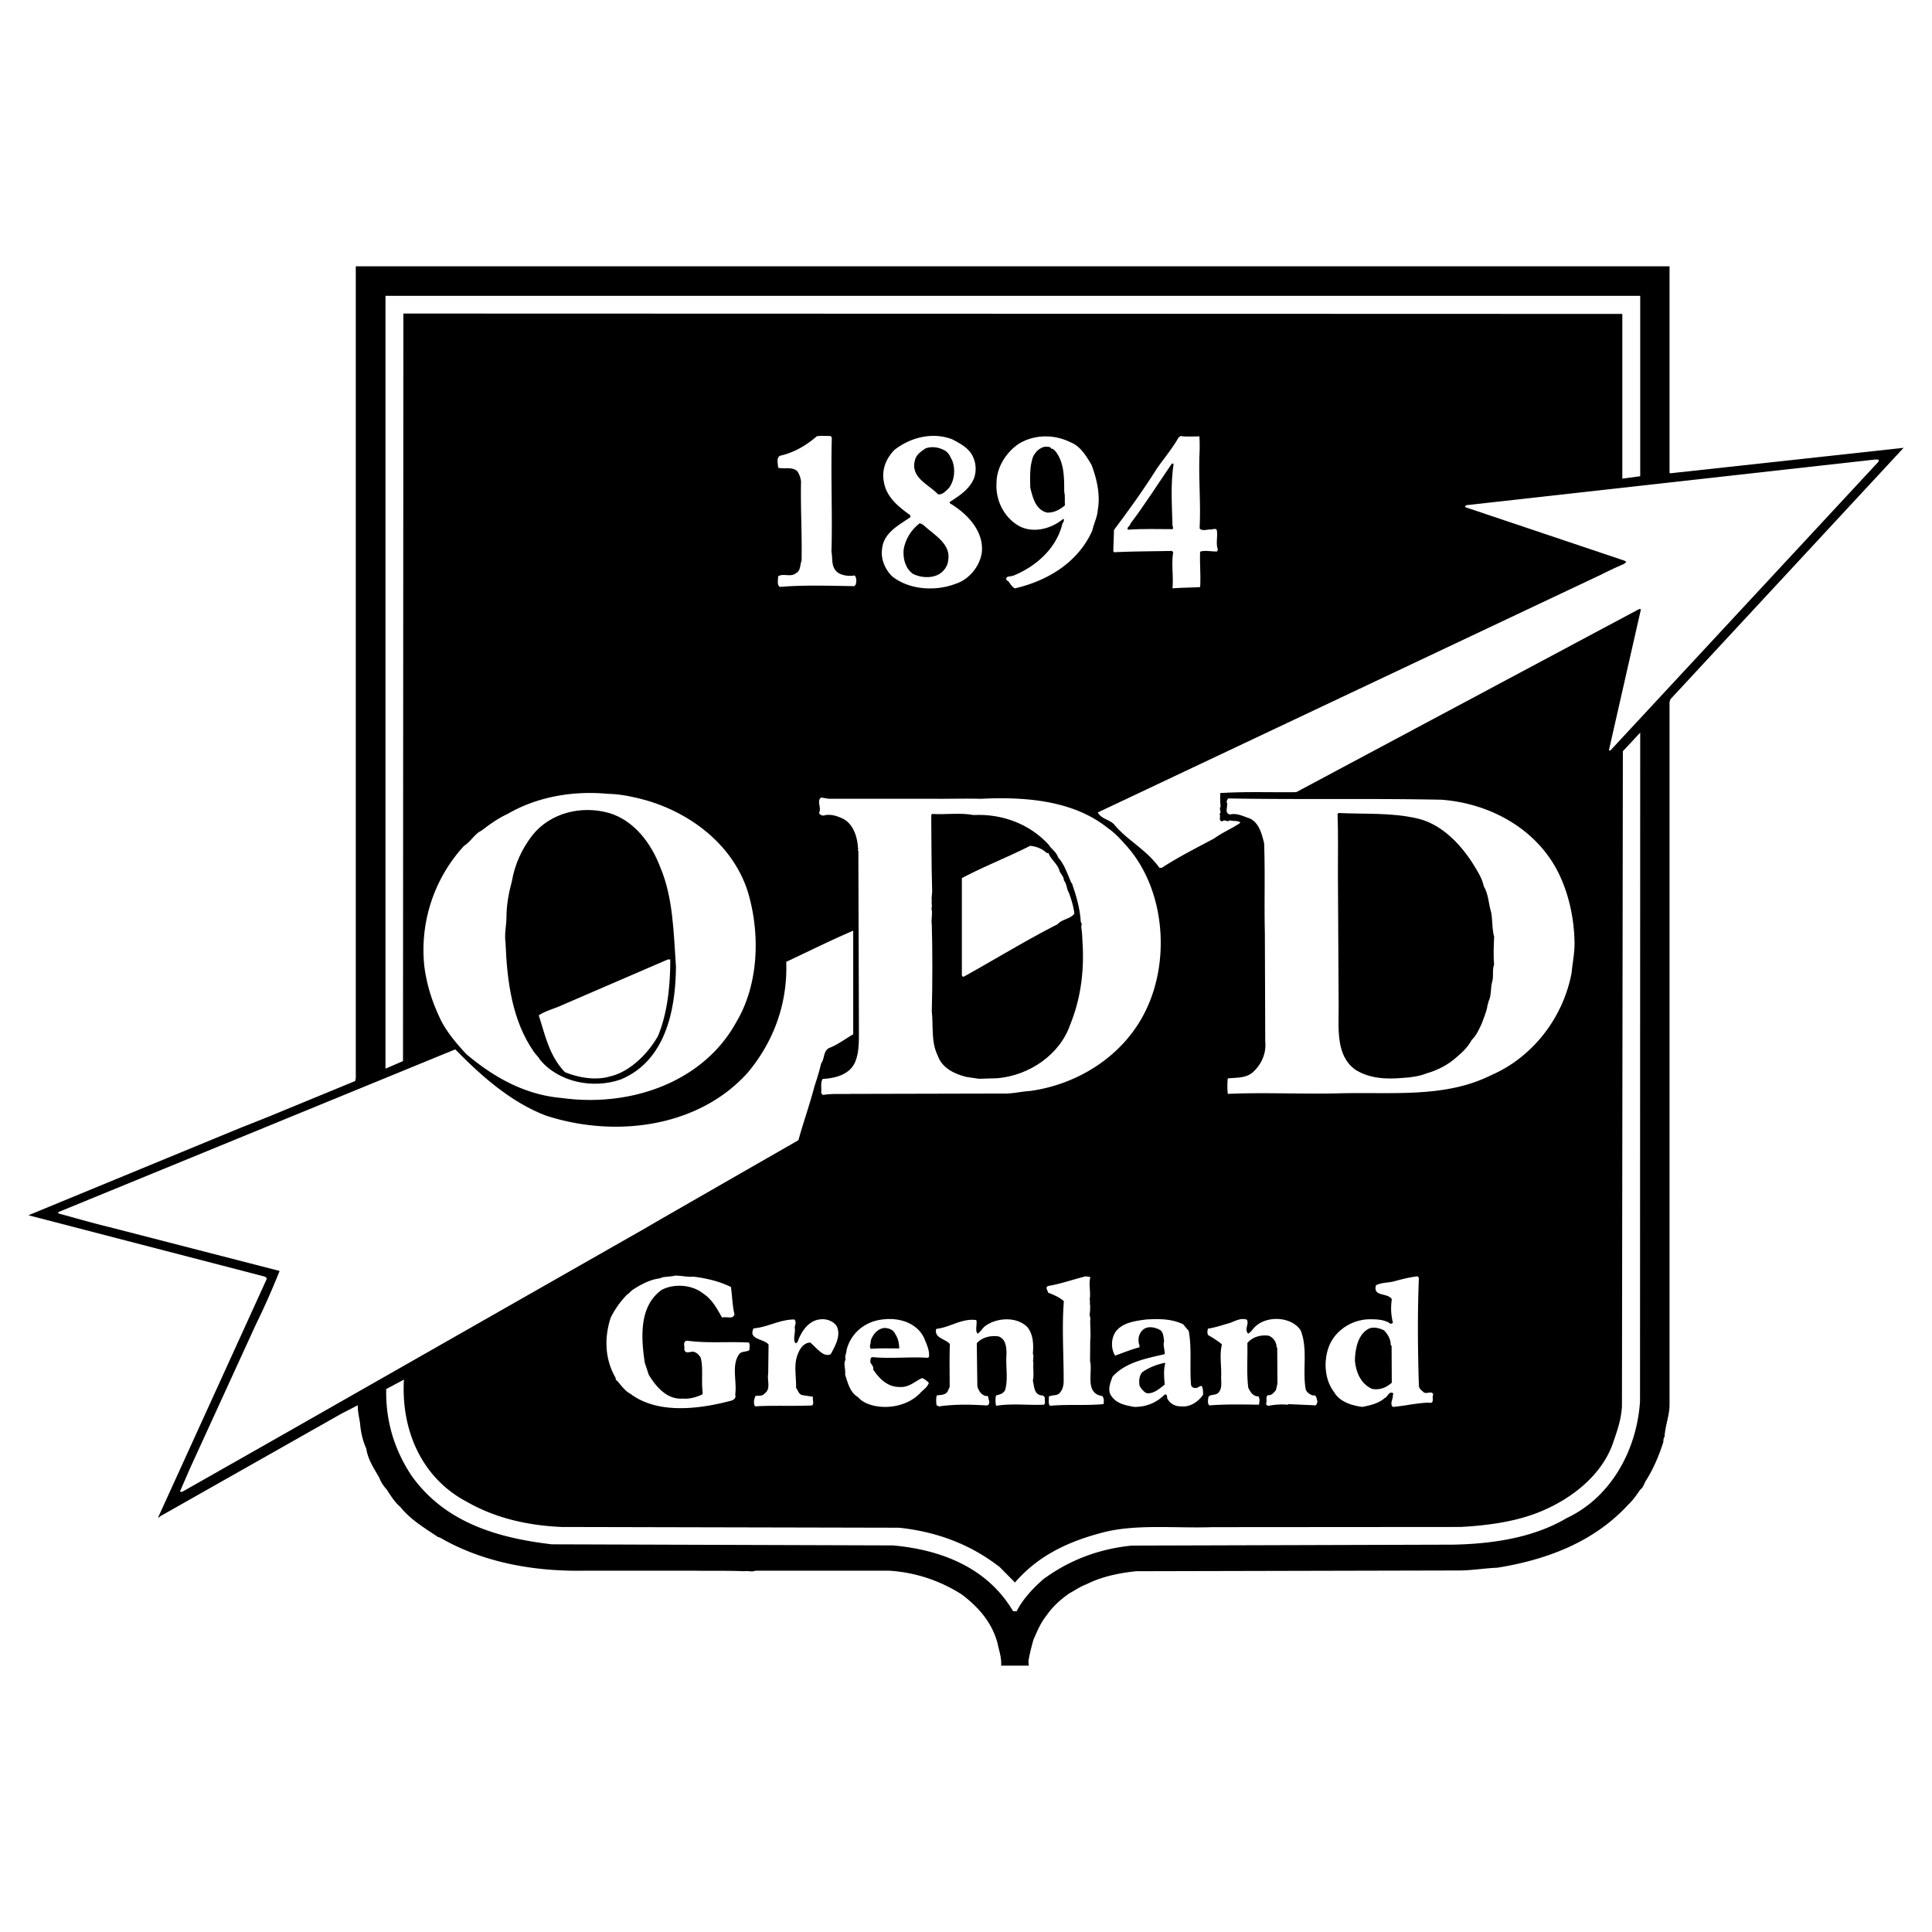
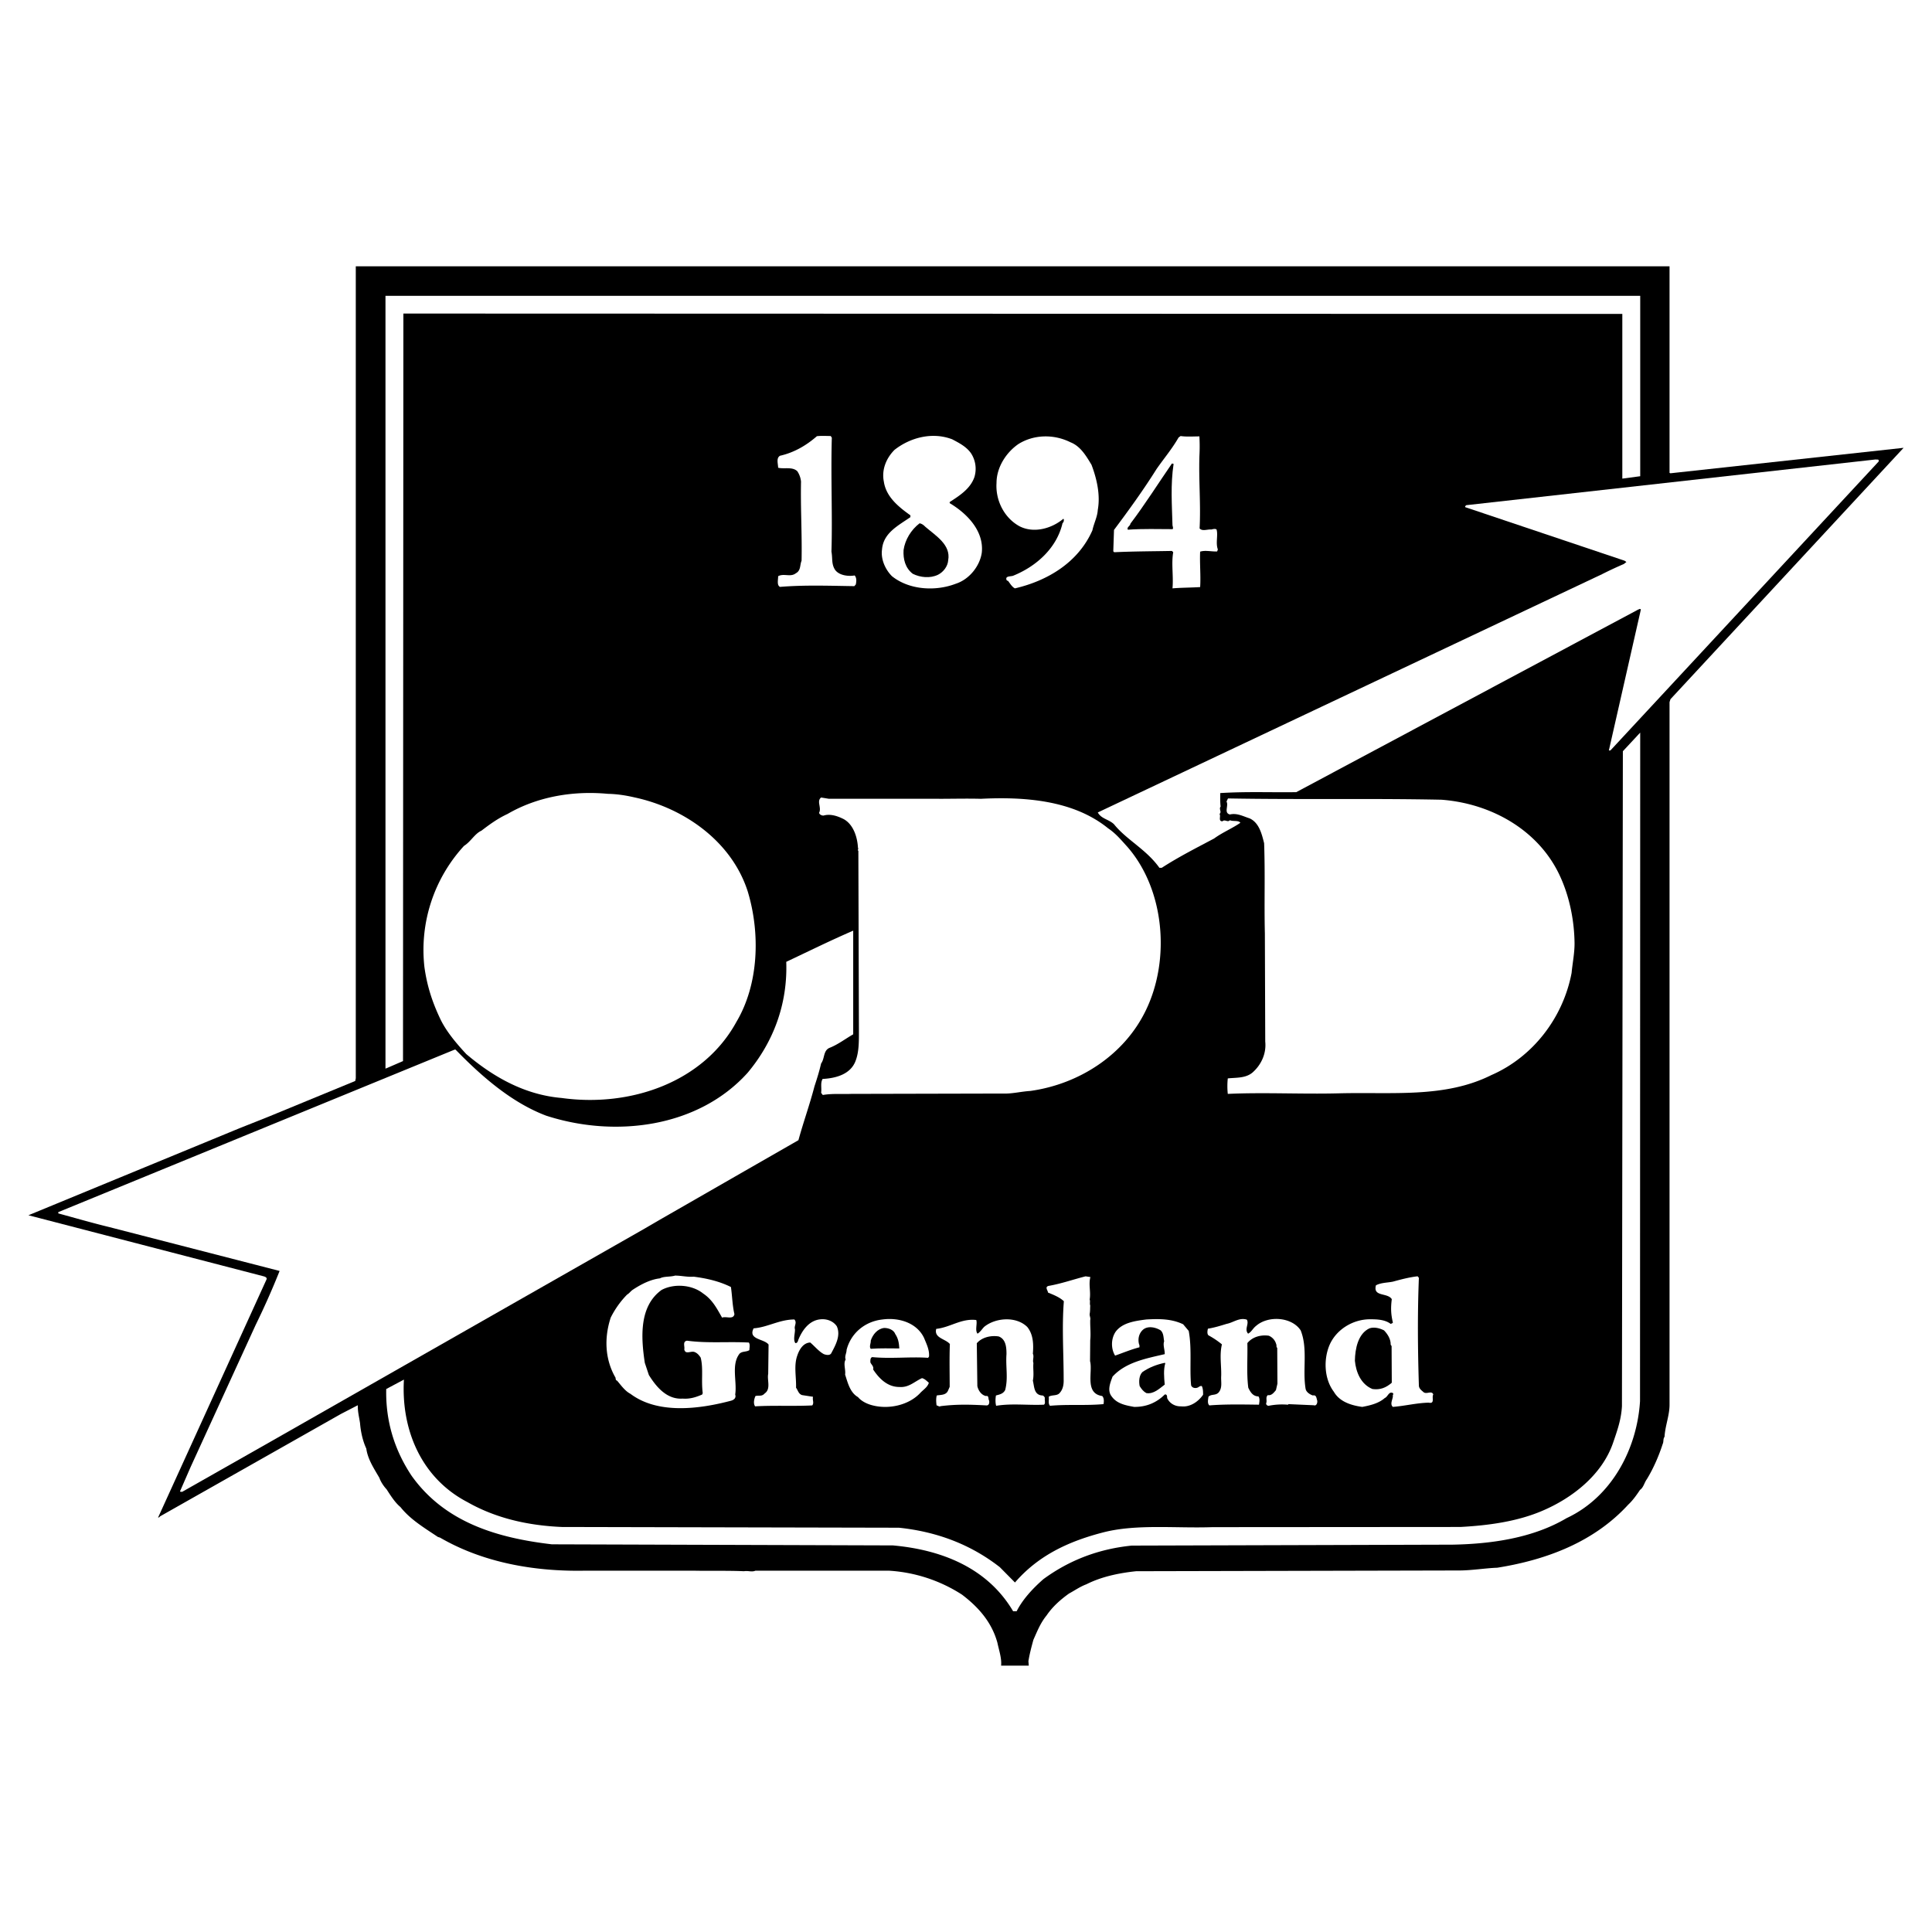
<svg xmlns="http://www.w3.org/2000/svg" width="2500" height="2500" viewBox="0 0 192.756 192.756">
  <g fill-rule="evenodd" clip-rule="evenodd">
-     <path fill="#fff" d="M0 0h192.756v192.756H0V0z" />
    <path d="M166.57 47.182l.092.037 23.26-2.54-23.26 25.081-.092.294v70.092c0 1.084-.441 2.115-.498 3.201-.164.221-.072.479-.184.717-.387 1.197-.92 2.43-1.582 3.516-.258.35-.33.828-.682 1.066-.33.498-.734 1.068-1.176 1.473-3.406 3.717-8.115 5.502-13.066 6.293-1.123.037-2.576.275-3.809.275l-32.221.074c-1.748.184-3.479.553-4.969 1.307-.607.221-1.178.625-1.729.92-.848.607-1.639 1.307-2.227 2.172-.627.773-.922 1.545-1.326 2.447-.201.736-.387 1.436-.496 2.135l.037.441H99.88c.074-.736-.221-1.564-.367-2.281-.553-2.025-1.859-3.533-3.533-4.803a15.1 15.1 0 0 0-7.324-2.393H75.373c-.368.166-.718-.02-1.141.055-1.711-.074-3.349-.018-5.079-.055H58.444c-5.153.109-10.25-.811-14.537-3.295l-.221-.072c-1.343-.902-2.742-1.73-3.735-2.982-.552-.459-.975-1.141-1.38-1.766-.258-.275-.571-.717-.718-1.141-.515-.902-1.16-1.84-1.307-2.926-.349-.754-.552-1.639-.625-2.539-.092-.627-.239-1.141-.221-1.785l-1.675.865-18.07 10.23a.202.202 0 0 1-.184.111l10.82-23.758c.074-.201-.166-.275-.294-.312l-23.462-6.09 20.444-8.428c1.159-.479 2.411-.957 3.588-1.436l8.575-3.533.055-.275V26.572H166.57v20.61z" />
    <path fill="#fff" d="M163.645 47.513l-1.786.239V31.32l-121.614-.037-.037 74.58-1.749.756V29.517h125.186v17.996z" />
    <path d="M82.991 43.667c-.111 3.809.073 7.82-.037 11.372.128.699-.019 1.232.368 1.822.405.552 1.306.662 1.951.552.221.276.166.625.11.902l-.147.165c-2.502-.037-5.005-.128-7.416.074-.332-.166-.184-.699-.184-1.067.57-.313 1.233.129 1.767-.294.515-.276.386-.81.57-1.251.055-2.613-.11-5.263-.055-7.894a2.254 2.254 0 0 0-.368-1.031c-.497-.478-1.306-.202-1.914-.35-.019-.46-.202-.957.184-1.196 1.398-.313 2.631-1.031 3.68-1.951.423-.055.976-.019 1.38-.019l.111.166zM96.884 45.231a2.83 2.83 0 0 1 .331 2.374c-.405 1.16-1.472 1.84-2.465 2.484v.11c1.729 1.03 3.442 2.778 3.202 4.95-.203 1.361-1.27 2.668-2.594 3.091-2.061.792-4.674.607-6.367-.754-.681-.681-1.123-1.711-.993-2.65.128-1.656 1.582-2.374 2.833-3.239v-.184c-1.215-.865-2.429-1.858-2.65-3.367-.239-1.178.239-2.337 1.067-3.165 1.546-1.214 3.754-1.822 5.76-1.049.699.369 1.416.737 1.876 1.399zM108.9 46.373c.516 1.361.902 2.98.625 4.508-.037.681-.404 1.38-.533 2.024-1.416 3.22-4.49 5.042-7.729 5.796-.295-.129-.516-.534-.699-.754-.166 0-.203-.221-.129-.331.129-.129.424-.11.625-.166 2.338-.938 4.381-2.778 4.951-5.263.129-.092.129-.221.129-.386l-.057-.037c-1.141.957-2.906 1.472-4.342.754-1.545-.828-2.43-2.595-2.318-4.324 0-1.583.975-3.055 2.172-3.883 1.545-.975 3.551-1.012 5.207-.184.995.387 1.565 1.362 2.098 2.246zM119.664 43.539c.037.699.037 1.288 0 2.005-.072 2.466.148 4.785.02 7.177.275.312.773.073 1.16.11.164-.037.404-.11.533 0 .166.57-.111 1.343.129 1.988l-.074.202c-.588.019-1.197-.147-1.693.019-.055 1.141.074 2.41 0 3.533-.809.055-1.949.055-2.76.129.111-1.196-.129-2.484.074-3.606l-.129-.129c-1.877.037-3.811.037-5.76.129l-.092-.092.072-2.134c1.49-1.988 2.926-3.975 4.232-6.054.736-1.067 1.547-2.006 2.209-3.165l.203-.147c.607.089 1.271.035 1.876.035z" fill="#fff" />
-     <path d="M95.007 45.949c.331.865.239 1.969-.332 2.742-.312.294-.644.699-1.085.625-.957-1.012-2.797-1.656-2.3-3.422.11-.534.644-.883 1.049-1.159.663-.24 1.38-.11 1.969.239.404.257.497.625.699.975zM104.871 44.771c.109-.074.312.128.441.257.883 1.141.865 2.65.865 4.03.109.386.035.994.072 1.361-.516.442-1.141.773-1.82.718-1.123-.313-1.4-1.509-1.639-2.484-.018-1.049-.074-2.042.258-3.036.201-.46.625-.938 1.195-1.049.204.038.571-.073.628.203z" />
    <path d="M187.438 45.913v.128l-26.719 28.78c-.074.092-.148.037-.203.055l3.184-14.022c0-.184-.184-.055-.258-.037l-34.115 18.217c-2.559.037-4.986-.073-7.582.092 0 .46-.018.92.037 1.344-.203.258.146.533-.111.736.166.221-.164.736.295.736.24-.239.516.147.736-.11.312.147.865-.018 1.049.258-.791.552-1.785.957-2.613 1.564-1.766.938-3.551 1.84-5.227 2.926h-.238c-1.307-1.841-3.293-2.797-4.527-4.343-.516-.497-1.27-.534-1.619-1.178l50.311-23.774a38.881 38.881 0 0 1 2.17-1.013l.258-.202-.184-.129-15.881-5.336c-.072-.055.02-.147.092-.203l40.852-4.563c.089.036.238-.037.293.074z" fill="#fff" />
    <path d="M117.09 46.28c-.314 2.079-.166 4.048-.111 6.109 0 .128.111.257.018.405-1.453 0-2.961-.056-4.471.055-.146-.258.238-.35.258-.607 1.436-1.896 2.76-3.993 4.141-5.999l.165.037zM92.339 52.574c1.031.883 2.54 1.785 2.264 3.312-.037.625-.497 1.196-1.012 1.454-.791.387-1.785.276-2.521-.092-.754-.571-.976-1.472-.92-2.374.147-1.03.755-2.024 1.602-2.668.255.055.403.184.587.368z" />
    <path d="M163.625 139.797c-.293 4.729-2.797 9.549-7.322 11.666-3.35 1.986-7.49 2.576-11.373 2.648l-32.018.094c-3.275.33-6.201 1.434-8.814 3.348-1.068.939-2.061 2.006-2.668 3.203h-.35c-2.596-4.398-7.25-6.146-11.998-6.57l-34.024-.109c-5.354-.627-10.636-2.135-13.985-6.828-1.693-2.539-2.613-5.428-2.539-8.666l1.766-.939c-.294 5.043 1.767 9.846 6.33 12.219 2.815 1.602 6.017 2.338 9.421 2.484l33.638.074c3.717.387 7.121 1.637 10.065 3.938l1.51 1.527c2.41-2.797 5.539-4.158 8.832-5.006 3.312-.846 7.215-.387 10.875-.516l24.732-.018c2.742-.146 5.668-.533 8.189-1.619 2.98-1.27 5.924-3.57 7.029-6.734.422-1.234.826-2.338.9-3.699l.092-65.343 1.73-1.859-.018 66.705zM63.357 79.568c4.913 1.067 9.642 4.379 11.243 9.366 1.27 4.196 1.104 9.257-1.123 13.011-3.294 6.035-10.581 8.555-17.444 7.6-3.717-.314-6.864-2.135-9.514-4.381-.92-.994-2.005-2.244-2.613-3.551-.792-1.674-1.307-3.275-1.564-5.152a15.338 15.338 0 0 1 3.956-12.071c.663-.405 1.067-1.215 1.73-1.509.865-.662 1.656-1.233 2.613-1.674 2.944-1.711 6.496-2.337 10.01-2.006.939.017 1.841.165 2.706.367z" fill="#fff" />
    <path d="M93.701 79.697c1.27 0 2.834-.037 4.159 0 4.398-.221 9.256.147 12.697 2.944.773.516 1.361 1.233 1.914 1.84 3.717 4.25 4.324 11.243 1.84 16.341-2.135 4.416-6.625 7.342-11.52 8.023-.92.055-1.822.293-2.688.258l-15.18.035c-.865.037-1.914-.055-2.834.111l-.166-.221c.074-.461-.092-.957.147-1.381 1.362-.072 2.834-.479 3.312-1.857.331-.902.312-1.934.312-3l-.055-17.905c-.129-.073.055-.202-.037-.276-.055-1.067-.441-2.319-1.398-2.871-.607-.313-1.343-.571-2.043-.368-.202 0-.404-.11-.441-.276.276-.515-.276-1.16.203-1.527l.773.128h11.005v.002zM143.826 79.789c5.078.386 9.863 3.146 11.906 7.821.883 1.987 1.342 4.306 1.361 6.532 0 .976-.203 1.951-.295 2.926-.846 4.471-3.863 8.391-8.004 10.193-4.639 2.32-9.863 1.676-15.256 1.822-3.68.092-7.508-.111-11.041.055a7.254 7.254 0 0 1 0-1.545c.811-.092 1.748 0 2.447-.57.848-.736 1.418-1.859 1.289-3.109l-.037-10.784c-.074-3.147.037-5.778-.074-8.999-.238-.957-.514-2.061-1.453-2.484-.645-.202-1.232-.552-1.969-.386-.625-.166-.092-.883-.332-1.288l.148-.313c7.252.129 14.244-.018 21.31.129z" fill="#fff" />
-     <path d="M65.859 86.487c1.306 3.054 1.343 6.532 1.583 9.974-.037 4.49-1.123 9.422-5.521 11.242-2.76.957-6.165.277-8.023-1.949-.184-.332-.441-.516-.644-.828-2.135-3.074-2.668-6.955-2.815-10.839-.129-.957.074-1.619.092-2.576 0-1.214.221-2.411.534-3.57.312-1.767 1.012-3.257 2.061-4.619 1.767-2.208 4.84-3 7.655-2.208 2.539.773 4.214 3.092 5.078 5.373zM141.359 81.647c2.355.515 4.215 2.429 5.467 4.325.459.754 1.012 1.527 1.213 2.447.479.828.461 1.711.736 2.613.148.81.074 1.638.295 2.429-.037.901-.092 1.914 0 2.76-.221.571-.018 1.196-.203 1.767-.164.588-.055 1.324-.35 1.914-.018.184-.146.404-.146.645-.129.533-.332 1.012-.533 1.562-.275.607-.553 1.215-1.012 1.656-.35.662-.902 1.215-1.527 1.73-.773.699-1.822 1.27-2.926 1.582-.736.295-1.602.424-2.375.461-1.711.164-3.404.055-4.766-.811-1.951-1.379-1.674-4.049-1.674-6.238l-.074-13.23c0-2.043.037-4.214-.037-6.054l.111-.092c2.743.13 5.208-.054 7.801.534zM97.123 81.316c2.871-.147 5.613.902 7.49 2.944.275.46.791.736.957 1.288.625.681.92 1.62 1.307 2.521l.072.055c.441 1.27.811 2.558.883 3.882.186.166 0 .368.057.571.092.552.092 1.178.129 1.729.146 2.706-.221 5.411-1.234 7.894-1.029 3.02-4.084 5.098-7.268 5.375l-1.84.055c-.387-.055-.829-.129-1.252-.184-1.177-.277-2.447-.902-2.852-2.098-.699-1.381-.441-2.928-.607-4.473.074-2.779.074-6.091 0-8.63-.092-.478.111-1.104-.037-1.619.111-.221-.019-.552.037-.718-.055-.368.037-.644.037-1.012-.074-2.502-.074-4.987-.092-7.526l.055-.166c1.435.094 2.778-.145 4.158.112z" />
    <path d="M104.43 85.107h.184c.201.645.938 1.086 1.104 1.822.166.332.424.552.424.902.312.386.258.847.516 1.27.221.626.459 1.362.533 2.061-.441.552-1.232.534-1.676 1.049-3.146 1.601-6.201 3.478-9.347 5.226-.092.037-.203-.037-.203-.146V87.61c2.228-1.178 4.601-2.098 6.81-3.22.623.055 1.231.294 1.655.717zM85.125 103.195c-.754.424-1.527 1.031-2.392 1.361-.607.295-.442 1.049-.81 1.547-.203.865-.405 1.49-.663 2.281-.479 1.84-1.085 3.496-1.601 5.373l-5.392 3.092-8.428 4.84-1.545.9-37.281 21.236-8.851 5.023c-.074-.037-.147.018-.203-.055l1.067-2.447 6.496-14.188a77.347 77.347 0 0 0 2.374-5.355l-17.002-4.379c-1.674-.406-3.386-.902-5.079-1.363v-.127l39.544-16.213h.092c2.65 2.725 5.631 5.301 9.035 6.588 6.919 2.244 15.2 1.178 20.113-4.287 2.539-3.037 3.993-6.809 3.846-11.06 2.264-1.067 4.379-2.116 6.68-3.11v10.343z" fill="#fff" />
    <path d="M66.872 95.725c0 2.668-.276 5.318-1.215 7.619-.975 1.748-2.797 3.588-4.784 4.047-1.472.441-3.202.111-4.508-.422-1.564-1.619-1.969-3.682-2.613-5.668.717-.479 1.582-.662 2.355-1.031l10.525-4.545h.24zM69.208 127.375c1.307.166 2.576.461 3.717 1.031.129.883.147 1.877.35 2.705-.11.588-.846.184-1.232.35-.516-.902-.957-1.785-1.896-2.412-1.104-.883-2.907-1.012-4.141-.35-2.245 1.621-2.061 4.711-1.674 7.27l.405 1.215c.718 1.158 1.785 2.465 3.368 2.355.717.055 1.306-.129 1.951-.406l.055-.146c-.166-1.27.073-2.447-.203-3.533-.166-.258-.331-.441-.589-.553-.368-.164-.938.295-1.049-.275.074-.258-.203-.791.276-.865 2.061.277 4.011.074 6.165.184.147.203.055.535.055.756-.294.201-.7.092-.975.35-.865 1.086-.239 2.797-.441 4.084.11.314-.093.516-.387.607-3.184.848-7.324 1.381-10.065-.68-.534-.277-.938-.848-1.325-1.307-.221-.074-.092-.258-.221-.404-1.012-1.822-1.067-3.92-.423-5.889a9.042 9.042 0 0 1 1.637-2.301c.203-.111.332-.312.534-.461.828-.551 1.785-1.049 2.742-1.158.405-.221 1.031-.129 1.509-.275.624-.001 1.25.163 1.857.108zM141.562 127.486c-.146 3.68-.109 7.193 0 10.764.018.275.221.441.424.607.295.332.865-.184 1.012.275-.184.277.203.957-.461.811-1.25.037-2.262.312-3.568.424-.332-.277 0-.773 0-1.086-.057-.092.109-.166 0-.295-.406-.203-.498.369-.811.496-.607.535-1.453.736-2.244.885-1.105-.148-2.264-.516-2.834-1.51-.977-1.287-1.049-3.275-.404-4.729.68-1.49 2.281-2.484 3.973-2.504.719 0 1.51.02 2.1.461.092-.037.164-.055.221-.129-.203-.846-.221-1.473-.111-2.338-.424-.68-1.895-.201-1.582-1.379.496-.275 1.158-.258 1.693-.369.809-.221 1.637-.441 2.465-.533l.127.149zM108.789 127.412c-.201.736.057 1.436-.072 2.244.072.166-.02.369.055.607-.018.277 0 .553-.055.828-.02.203.109.404.055.607-.018.682.074 1.361 0 2.006l-.018 2.098c.293 1.049-.57 3.221 1.213 3.479.186.184.186.533.129.809-1.857.166-3.496 0-5.336.166-.221-.238-.074-.588-.129-.9.277-.203.773-.074 1.049-.332.369-.369.461-.883.441-1.398 0-2.688-.184-5.189.02-7.803-.424-.404-1.049-.645-1.584-.865 0-.201-.35-.551.057-.662 1.27-.221 2.465-.645 3.697-.957l.478.073zM92.192 133.484c.239.59.552 1.195.497 1.859l-.092.127c-1.748-.127-3.736.111-5.576-.072-.203.072-.184.33-.184.516.074.221.368.404.276.717.607.92 1.436 1.748 2.613 1.748.957.074 1.49-.533 2.264-.883.275.074.441.258.68.459-.128.461-.57.699-.901 1.068-1.141 1.178-3.091 1.602-4.692 1.195-.534-.129-1.123-.404-1.472-.828-.81-.459-1.031-1.471-1.288-2.244.073-.516-.202-1.086.055-1.51-.129-.312.092-.625.092-.957.441-1.711 1.876-2.852 3.588-3.035 1.637-.22 3.422.331 4.14 1.84zM118.598 132.785c.332 1.748.074 3.754.24 5.428.092.277.459.332.699.203.092-.055.221-.166.367-.129.129.258.129.59.129.865-.479.699-1.307 1.27-2.209 1.158-.588.02-1.141-.293-1.379-.828 0-.146 0-.404-.24-.35-.809.811-1.84 1.252-3.055 1.234-.828-.148-1.711-.314-2.227-1.031-.496-.607-.129-1.416.074-1.986 1.307-1.436 3.312-1.805 5.207-2.246.02-.424-.201-.902-.055-1.287-.074-.332-.037-.791-.35-1.086-.479-.295-1.232-.479-1.73-.092-.441.367-.57.957-.422 1.49.055.072.035.201.035.293-.809.203-1.637.553-2.428.828-.424-.68-.424-1.711.074-2.41.68-.883 1.912-1.049 3.035-1.195 1.307-.074 2.521-.074 3.68.479l.555.662zM83.488 132.324c.423.939-.147 1.914-.552 2.688-.147.258-.534.166-.736.092-.497-.258-.938-.809-1.361-1.16-.681.02-1.086.682-1.289 1.289-.368 1.012-.092 2.135-.128 3.221.184.238.239.625.607.736l1.085.166c-.073.367.129.588-.073.863-1.858.092-3.772-.018-5.704.092-.203-.293-.092-.754.037-1.029.368-.092.625.074.92-.258.644-.441.221-1.344.35-1.951l.037-2.926c-.441-.588-2.079-.479-1.49-1.619 1.361-.092 2.576-.883 4.066-.883.294.33-.055.645.056.975.018.441-.203 1.012.036 1.381.203.018.258-.184.295-.312.386-.957 1.085-1.971 2.245-2.062.642-.057 1.268.201 1.599.697zM102.496 132.398c.607.754.627 1.748.553 2.668.146.277-.055.662.055.92-.055.59.074 1.105-.055 1.768.146.551.092 1.398.902 1.471.127-.018.256.111.293.24-.037.275.092.553-.092.682-1.619.072-3.201-.148-4.766.109-.092-.33-.074-.736-.018-1.031.35-.092.734-.164.92-.551.312-1.197.035-2.301.129-3.57 0-.682-.057-1.49-.773-1.766-.791-.129-1.693.092-2.189.68l.055 4.27c.092.441.404.902.865.994.312-.074.201.312.312.459.037.203 0 .479-.258.479-1.637-.092-3-.129-4.6.074-.129.092-.258-.074-.387-.074-.037-.293-.073-.662.019-.994.405-.072.92-.018 1.123-.479l.166-.385c0-1.418-.037-2.854.019-4.27-.46-.533-1.601-.59-1.362-1.51 1.398-.146 2.502-1.066 3.994-.883.127.35-.148 1.031.127 1.361.277-.164.461-.479.664-.68 1.12-.919 3.201-1.085 4.304.018zM129.768 132.73c.736 1.84.166 3.955.496 5.852.074.33.441.551.719.643.35-.072.35.24.422.461.074.203-.035.625-.33.516l-2.521-.111-.055.057a6.754 6.754 0 0 0-1.932.109c-.129 0-.277-.129-.24-.258.111-.275-.092-.588.166-.809.367.072.607-.258.809-.498l.148-.643-.02-3.57c-.129-.111-.035-.24-.109-.387a1.263 1.263 0 0 0-.736-.828c-.828-.111-1.639.129-2.135.736.037 1.527-.092 3.018.092 4.453.203.424.461.865 1.012.865.166.221.094.57.057.828-1.602-.02-3.404-.057-4.951.072-.221-.201-.129-.57-.092-.863.277-.295.699-.094 1.012-.424.406-.479.221-1.086.258-1.639.037-1.029-.184-2.098.074-3.164a8.41 8.41 0 0 0-1.344-.902c-.166-.166-.092-.496-.055-.662.662-.111 1.195-.275 1.857-.479.682-.129 1.271-.662 2.025-.424.258.424-.275.957.129 1.398.33-.164.479-.533.791-.771 1.214-1.067 3.57-.901 4.453.442z" fill="#fff" />
    <path d="M138.084 132.73c.387.404.682.9.664 1.436l.092.129.018 3.66c-.57.498-1.158.736-1.932.627-1.16-.479-1.639-1.693-1.748-2.816.018-1.195.312-2.705 1.453-3.238.496-.167 1.049-.001 1.453.202zM89.321 133.098c.294.441.368.865.405 1.436-.938 0-1.877-.037-2.853.037-.184-.203.037-.607 0-.811.203-.625.681-1.195 1.344-1.27.46 0 .957.203 1.104.608zM116.262 136.006c-.186.625-.129 1.379-.057 2.135-.533.404-1.121.975-1.84.846-.295-.166-.479-.404-.662-.699-.092-.479-.055-1.066.275-1.398.699-.479 1.436-.754 2.227-.92l.057.036z" />
  </g>
</svg>